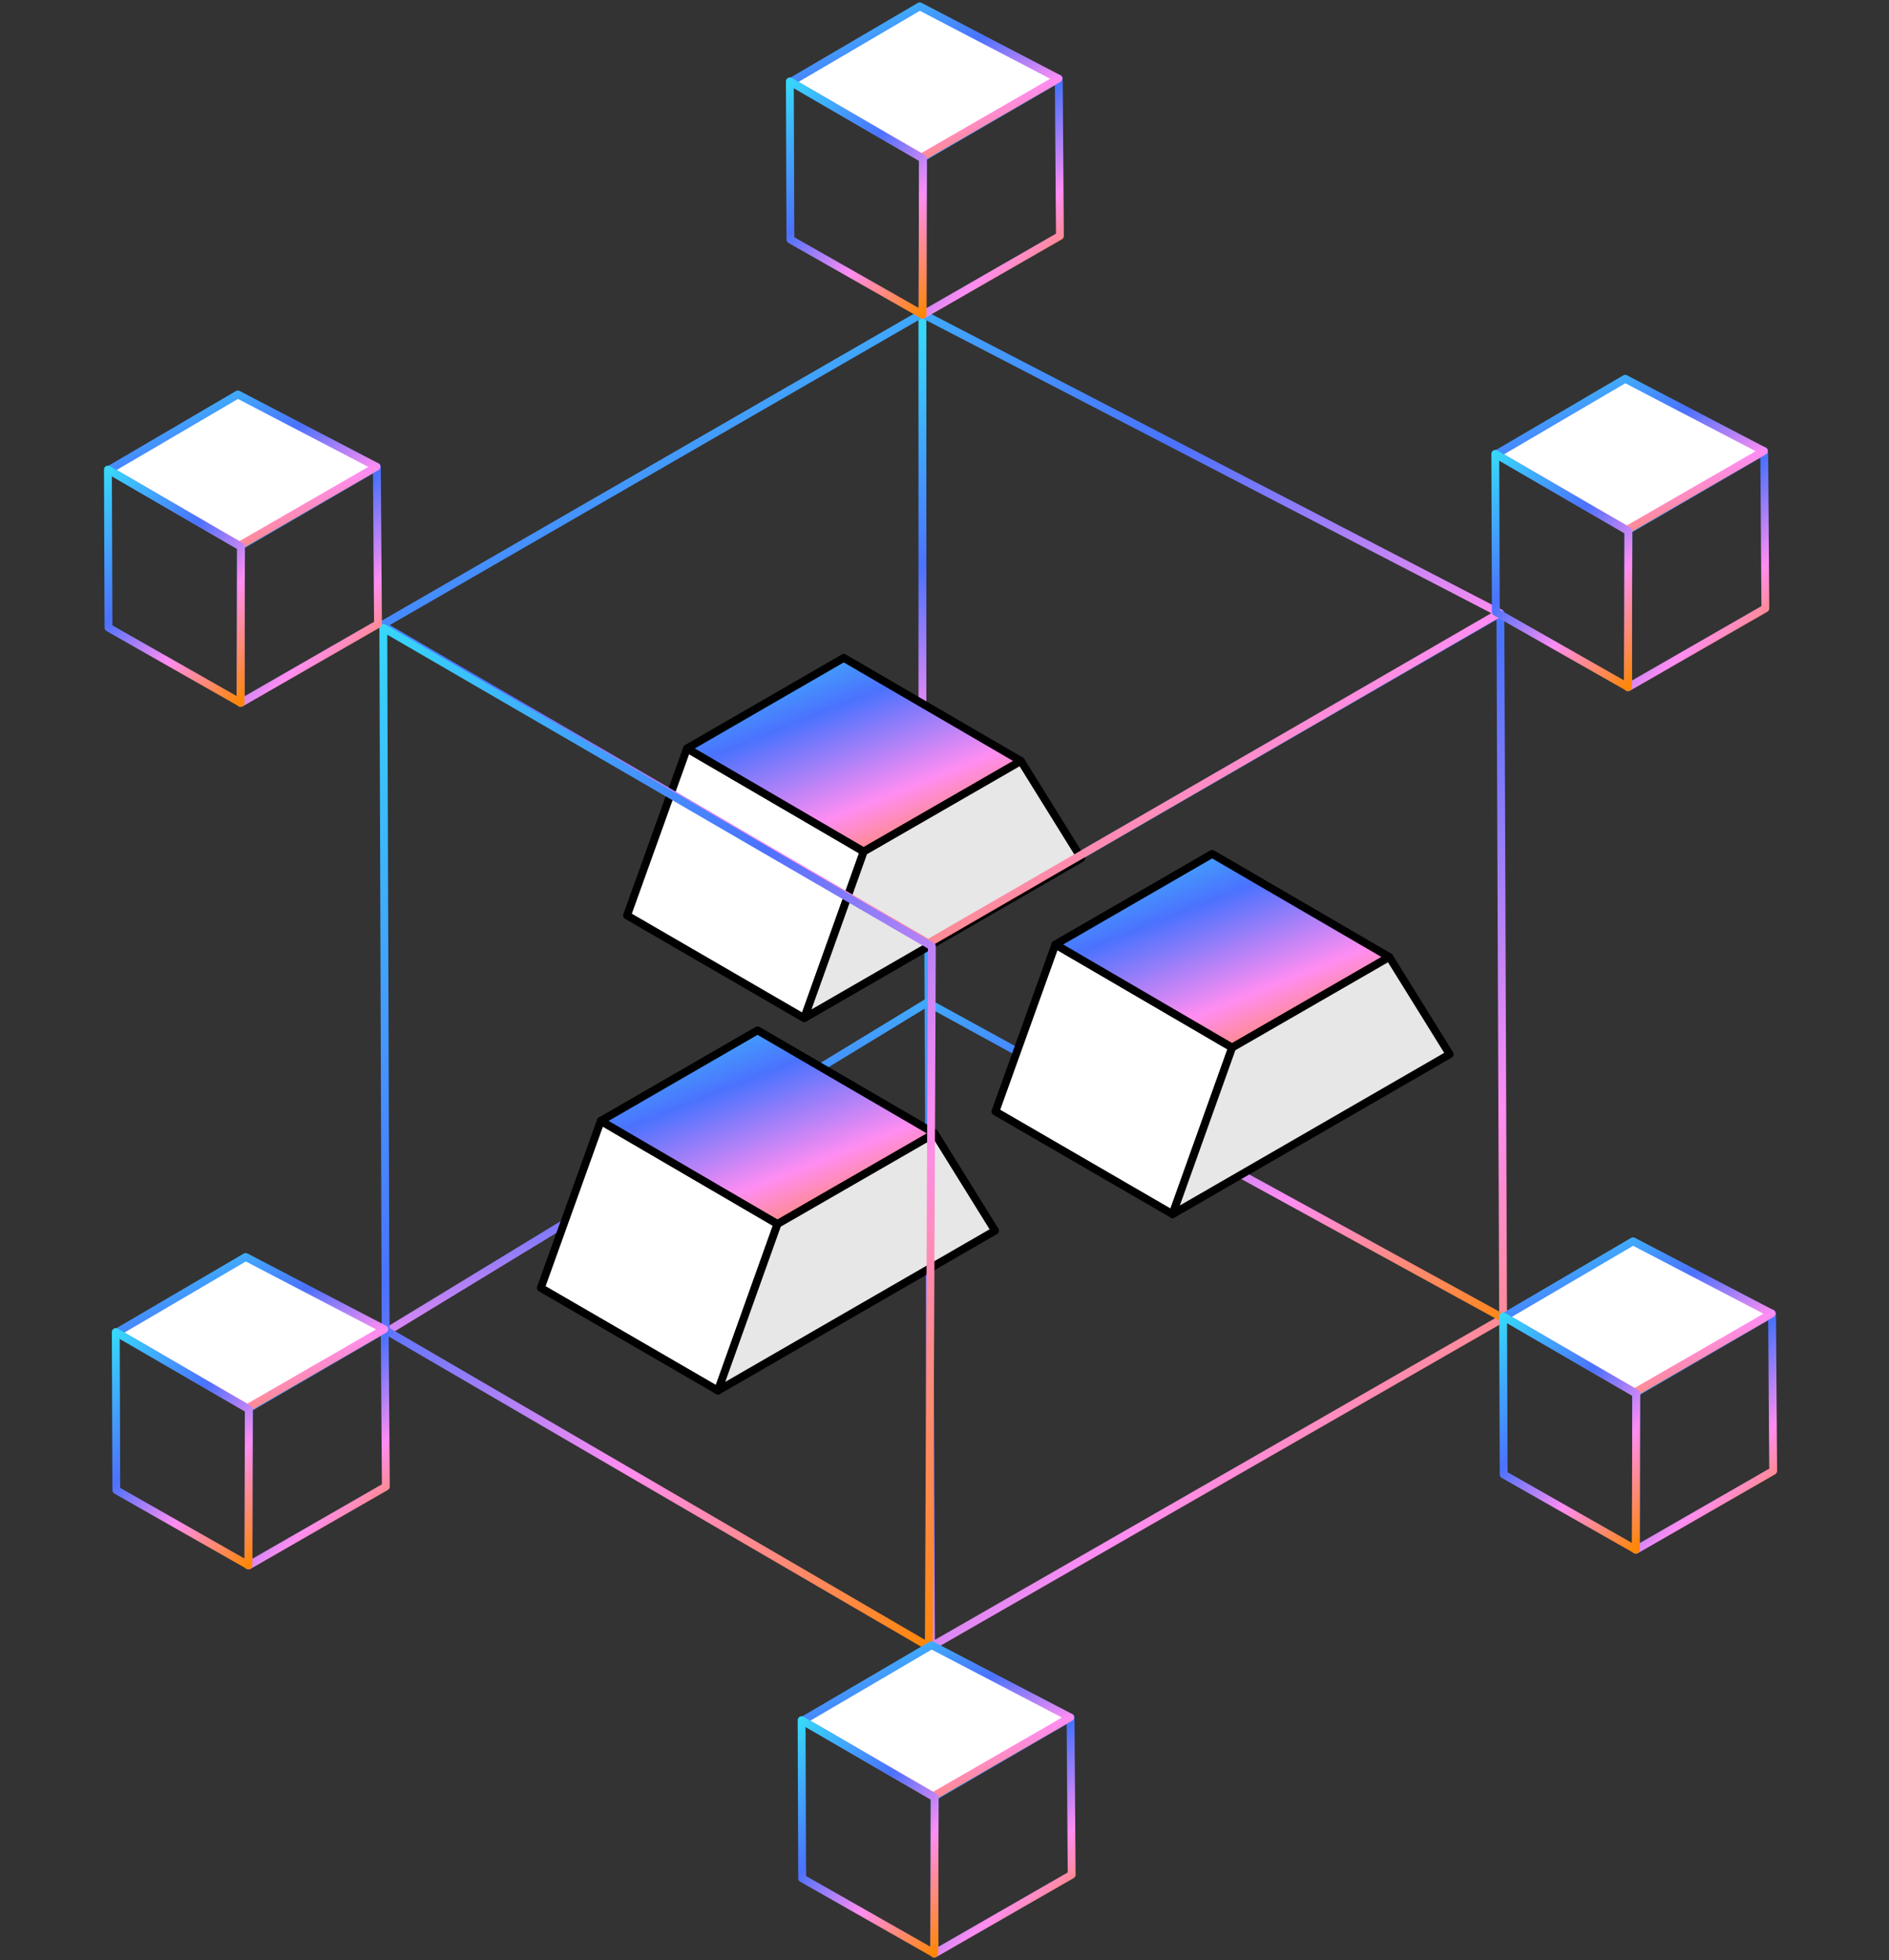
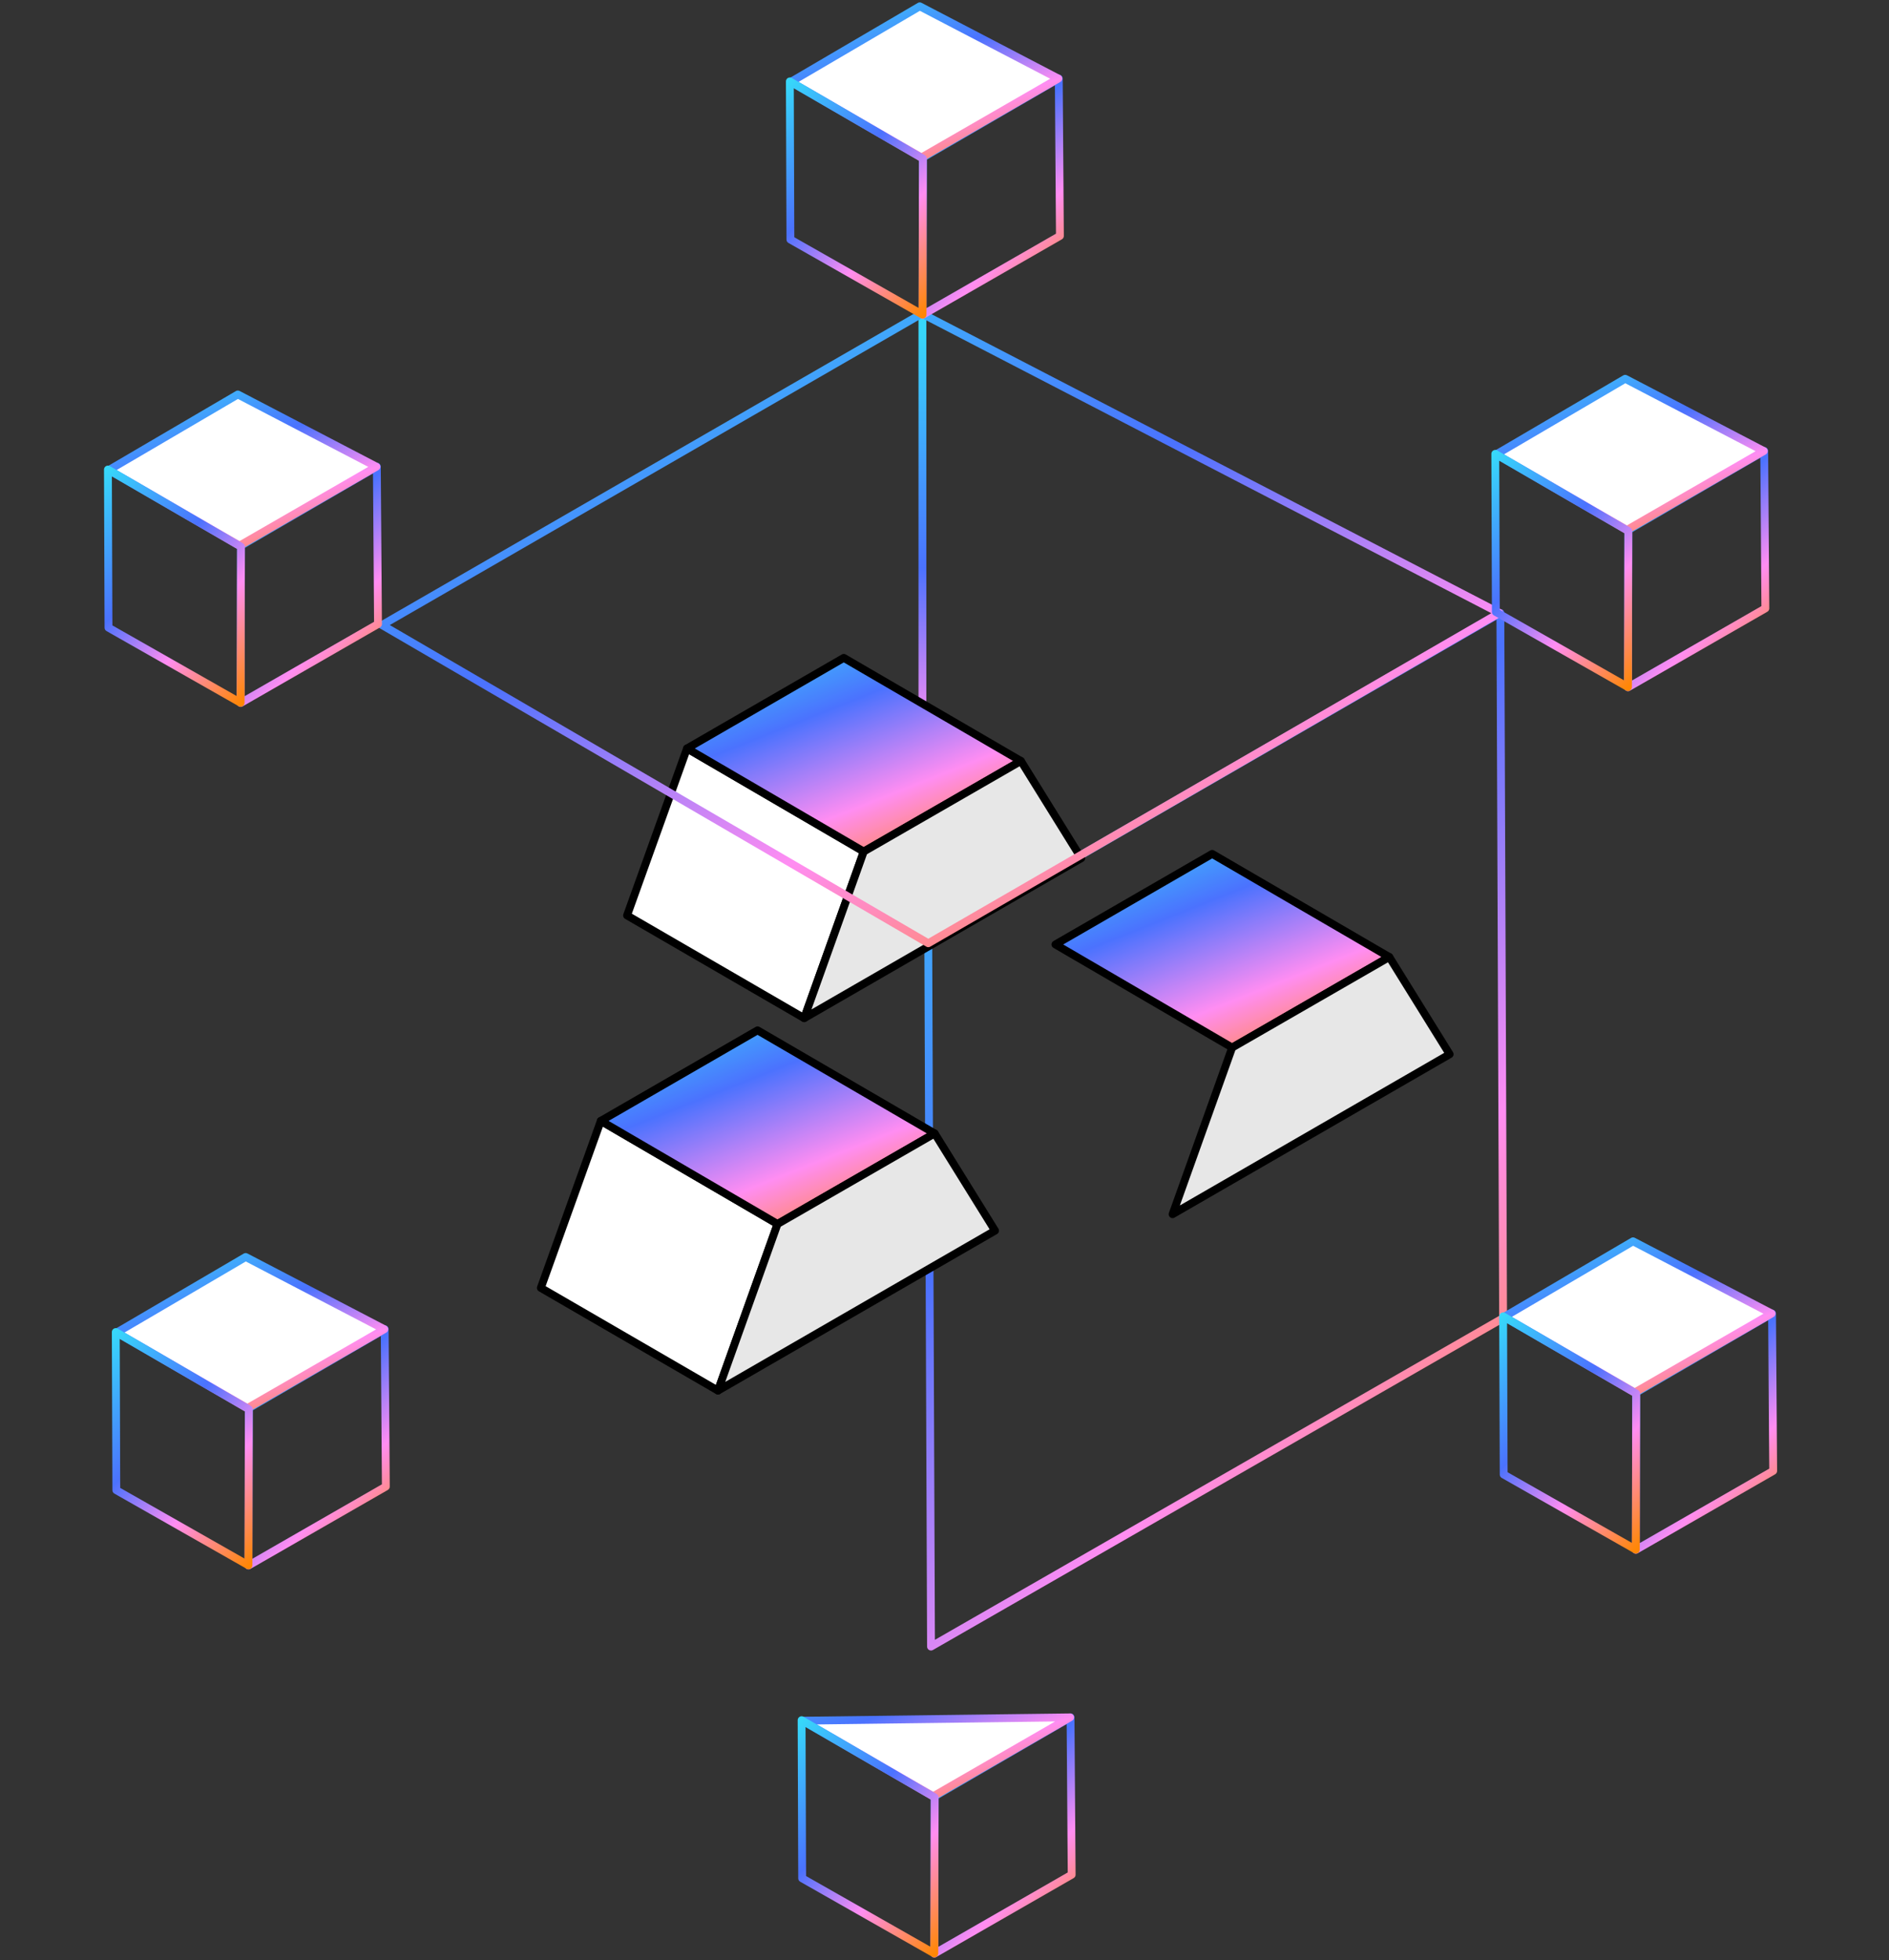
<svg xmlns="http://www.w3.org/2000/svg" fill="none" viewBox="0 0 482 500" height="500" width="482">
  <rect x="0" y="0" width="482" height="500" fill="#333333" stroke="none" />
  <path stroke-linejoin="round" stroke-linecap="round" stroke-width="2" stroke="url(#paint0_linear_328_11332)" d="M382.836 156.354L383.532 336.211L237.558 419.989L236.861 240.596L382.836 156.354Z" />
-   <path stroke-linejoin="round" stroke-linecap="round" stroke-width="2" stroke="url(#paint1_linear_328_11332)" d="M99.008 339.458L236.628 255.68L383.53 336.209" />
  <path stroke-linejoin="round" stroke-linecap="round" stroke-width="2" stroke="url(#paint2_linear_328_11332)" d="M235.366 80.894L235.365 225.509" />
-   <path stroke-linejoin="round" stroke-linecap="round" stroke-miterlimit="10" stroke-width="2" stroke="black" fill="white" d="M269.3 240.9L314.4 267.2L299.2 309.7L254 283.5L269.3 240.9Z" />
  <path stroke-linejoin="round" stroke-linecap="round" stroke-width="2" stroke="black" fill="url(#paint3_linear_328_11332)" d="M269.299 240.901L309.299 217.801L354.499 244.101L314.399 267.201L269.299 240.901Z" />
  <path stroke-linejoin="round" stroke-linecap="round" stroke-miterlimit="10" stroke-width="2" stroke="black" fill="#E7E7E7" d="M354.499 244.101L369.899 268.901L299.199 309.701L314.399 267.201L354.499 244.101Z" />
  <path stroke-linejoin="round" stroke-linecap="round" stroke-miterlimit="10" stroke-width="2" stroke="black" fill="white" d="M153.3 285.9L198.4 312.2L183.2 354.7L138 328.5L153.3 285.9Z" />
  <path stroke-linejoin="round" stroke-linecap="round" stroke-width="2" stroke="black" fill="url(#paint4_linear_328_11332)" d="M153.299 285.901L193.299 262.801L238.499 289.101L198.399 312.201L153.299 285.901Z" />
  <path stroke-linejoin="round" stroke-linecap="round" stroke-miterlimit="10" stroke-width="2" stroke="black" fill="#E7E7E7" d="M238.499 289.101L253.899 313.901L183.199 354.701L198.399 312.201L238.499 289.101Z" />
  <path stroke-linejoin="round" stroke-linecap="round" stroke-miterlimit="10" stroke-width="2" stroke="black" fill="white" d="M175.3 190.9L220.4 217.2L205.2 259.7L160 233.5L175.3 190.9Z" />
  <path stroke-linejoin="round" stroke-linecap="round" stroke-width="2" stroke="black" fill="url(#paint5_linear_328_11332)" d="M175.299 190.901L215.299 167.801L260.499 194.101L220.399 217.201L175.299 190.901Z" />
  <path stroke-linejoin="round" stroke-linecap="round" stroke-miterlimit="10" stroke-width="2" stroke="black" fill="#E7E7E7" d="M260.499 194.101L275.899 218.901L205.199 259.701L220.399 217.201L260.499 194.101Z" />
  <path stroke-linejoin="round" stroke-linecap="round" stroke-width="2" stroke="url(#paint6_linear_328_11332)" d="M236.861 240.595L97.471 159.428L235.236 80L382.603 156.352L236.861 240.595Z" />
-   <path stroke-linejoin="round" stroke-linecap="round" stroke-width="2" stroke="url(#paint7_linear_328_11332)" d="M237 419.999L98.391 339.284L97.809 160.152L237.778 241.378L237 419.999Z" />
  <path stroke-linejoin="round" stroke-linecap="round" stroke-width="2" stroke="url(#paint8_linear_328_11332)" d="M270.158 20.041L270.45 60.177L235.408 80.307L235.489 40.171L270.158 20.041Z" />
  <path stroke-linejoin="round" stroke-linecap="round" stroke-width="2" stroke="url(#paint9_linear_328_11332)" fill="white" d="M235.115 40.171L201.777 20.893L234.689 1.615L270.05 20.041L235.115 40.171Z" />
  <path stroke-linejoin="round" stroke-linecap="round" stroke-width="2" stroke="url(#paint10_linear_328_11332)" d="M235.395 80.258L201.68 61.099L201.539 20.761L235.489 40.447L235.395 80.258Z" />
  <path stroke-linejoin="round" stroke-linecap="round" stroke-width="2" stroke="url(#paint11_linear_328_11332)" d="M450.158 115.041L450.45 155.177L415.408 175.307L415.489 135.171L450.158 115.041Z" />
  <path stroke-linejoin="round" stroke-linecap="round" stroke-width="2" stroke="url(#paint12_linear_328_11332)" fill="white" d="M415.115 135.171L381.777 115.893L414.689 96.615L450.05 115.041L415.115 135.171Z" />
  <path stroke-linejoin="round" stroke-linecap="round" stroke-width="2" stroke="url(#paint13_linear_328_11332)" d="M415.395 175.258L381.68 156.099L381.539 115.761L415.489 135.447L415.395 175.258Z" />
  <path stroke-linejoin="round" stroke-linecap="round" stroke-width="2" stroke="url(#paint14_linear_328_11332)" d="M452.158 335.041L452.45 375.177L417.408 395.307L417.489 355.171L452.158 335.041Z" />
  <path stroke-linejoin="round" stroke-linecap="round" stroke-width="2" stroke="url(#paint15_linear_328_11332)" fill="white" d="M417.115 355.171L383.777 335.893L416.689 316.615L452.05 335.041L417.115 355.171Z" />
  <path stroke-linejoin="round" stroke-linecap="round" stroke-width="2" stroke="url(#paint16_linear_328_11332)" d="M417.395 395.258L383.68 376.099L383.539 335.761L417.489 355.447L417.395 395.258Z" />
  <path stroke-linejoin="round" stroke-linecap="round" stroke-width="2" stroke="url(#paint17_linear_328_11332)" d="M98.158 339.041L98.45 379.177L63.408 399.307L63.489 359.171L98.158 339.041Z" />
  <path stroke-linejoin="round" stroke-linecap="round" stroke-width="2" stroke="url(#paint18_linear_328_11332)" fill="white" d="M63.115 359.171L29.777 339.893L62.689 320.615L98.049 339.041L63.115 359.171Z" />
  <path stroke-linejoin="round" stroke-linecap="round" stroke-width="2" stroke="url(#paint19_linear_328_11332)" d="M63.395 399.258L29.68 380.099L29.539 339.761L63.489 359.447L63.395 399.258Z" />
  <path stroke-linejoin="round" stroke-linecap="round" stroke-width="2" stroke="url(#paint20_linear_328_11332)" d="M273.158 438.041L273.45 478.177L238.408 498.307L238.489 458.171L273.158 438.041Z" />
-   <path stroke-linejoin="round" stroke-linecap="round" stroke-width="2" stroke="url(#paint21_linear_328_11332)" fill="white" d="M238.115 458.171L204.777 438.893L237.689 419.615L273.05 438.041L238.115 458.171Z" />
+   <path stroke-linejoin="round" stroke-linecap="round" stroke-width="2" stroke="url(#paint21_linear_328_11332)" fill="white" d="M238.115 458.171L204.777 438.893L273.05 438.041L238.115 458.171Z" />
  <path stroke-linejoin="round" stroke-linecap="round" stroke-width="2" stroke="url(#paint22_linear_328_11332)" d="M238.395 498.258L204.68 479.099L204.539 438.761L238.489 458.447L238.395 498.258Z" />
  <path stroke-linejoin="round" stroke-linecap="round" stroke-width="2" stroke="url(#paint23_linear_328_11332)" d="M96.158 119.041L96.45 159.177L61.408 179.307L61.489 139.171L96.158 119.041Z" />
  <path stroke-linejoin="round" stroke-linecap="round" stroke-width="2" stroke="url(#paint24_linear_328_11332)" fill="white" d="M61.115 139.171L27.777 119.893L60.689 100.615L96.049 119.041L61.115 139.171Z" />
  <path stroke-linejoin="round" stroke-linecap="round" stroke-width="2" stroke="url(#paint25_linear_328_11332)" d="M61.395 179.258L27.68 160.099L27.539 119.761L61.489 139.447L61.395 179.258Z" />
  <defs>
    <linearGradient gradientUnits="userSpaceOnUse" y2="354.998" x2="441.989" y1="163.628" x1="229.995" id="paint0_linear_328_11332">
      <stop stop-color="#37D7FA" />
      <stop stop-color="#4B72FE" offset="0.4" />
      <stop stop-color="#FF8DF2" offset="0.68" />
      <stop stop-color="#FF8705" offset="1" />
    </linearGradient>
    <linearGradient gradientUnits="userSpaceOnUse" y2="389.115" x2="109.484" y1="257.991" x1="85.689" id="paint1_linear_328_11332">
      <stop stop-color="#37D7FA" />
      <stop stop-color="#4B72FE" offset="0.4" />
      <stop stop-color="#FF8DF2" offset="0.68" />
      <stop stop-color="#FF8705" offset="1" />
    </linearGradient>
    <linearGradient gradientUnits="userSpaceOnUse" y2="234.721" x2="235.365" y1="84.885" x1="235.365" id="paint2_linear_328_11332">
      <stop stop-color="#37D7FA" />
      <stop stop-color="#4B72FE" offset="0.4" />
      <stop stop-color="#FF8DF2" offset="0.68" />
      <stop stop-color="#FF8705" offset="1" />
    </linearGradient>
    <linearGradient gradientUnits="userSpaceOnUse" y2="289.851" x2="297.686" y1="217.67" x1="269.064" id="paint3_linear_328_11332">
      <stop stop-color="#37D7FA" />
      <stop stop-color="#4B72FE" offset="0.333" />
      <stop stop-color="#FF8DF2" offset="0.667" />
      <stop stop-color="#FF8705" offset="1" />
    </linearGradient>
    <linearGradient gradientUnits="userSpaceOnUse" y2="334.851" x2="181.686" y1="262.67" x1="153.064" id="paint4_linear_328_11332">
      <stop stop-color="#37D7FA" />
      <stop stop-color="#4B72FE" offset="0.333" />
      <stop stop-color="#FF8DF2" offset="0.667" />
      <stop stop-color="#FF8705" offset="1" />
    </linearGradient>
    <linearGradient gradientUnits="userSpaceOnUse" y2="239.851" x2="203.686" y1="167.67" x1="175.064" id="paint5_linear_328_11332">
      <stop stop-color="#37D7FA" />
      <stop stop-color="#4B72FE" offset="0.333" />
      <stop stop-color="#FF8DF2" offset="0.667" />
      <stop stop-color="#FF8705" offset="1" />
    </linearGradient>
    <linearGradient gradientUnits="userSpaceOnUse" y2="316.14" x2="164.552" y1="84.431" x1="84.123" id="paint6_linear_328_11332">
      <stop stop-color="#37D7FA" />
      <stop stop-color="#4B72FE" offset="0.4" />
      <stop stop-color="#FF8DF2" offset="0.68" />
      <stop stop-color="#FF8705" offset="1" />
    </linearGradient>
    <linearGradient gradientUnits="userSpaceOnUse" y2="349.255" x2="299.409" y1="167.323" x1="91.256" id="paint7_linear_328_11332">
      <stop stop-color="#37D7FA" />
      <stop stop-color="#4B72FE" offset="0.4" />
      <stop stop-color="#FF8DF2" offset="0.68" />
      <stop stop-color="#FF8705" offset="1" />
    </linearGradient>
    <linearGradient gradientUnits="userSpaceOnUse" y2="67.587" x2="282.4" y1="21.704" x1="233.768" id="paint8_linear_328_11332">
      <stop stop-color="#37D7FA" />
      <stop stop-color="#4B72FE" offset="0.4" />
      <stop stop-color="#FF8DF2" offset="0.68" />
      <stop stop-color="#FF8705" offset="1" />
    </linearGradient>
    <linearGradient gradientUnits="userSpaceOnUse" y2="58.276" x2="217.932" y1="2.679" x1="198.581" id="paint9_linear_328_11332">
      <stop stop-color="#37D7FA" />
      <stop stop-color="#4B72FE" offset="0.4" />
      <stop stop-color="#FF8DF2" offset="0.68" />
      <stop stop-color="#FF8705" offset="1" />
    </linearGradient>
    <linearGradient gradientUnits="userSpaceOnUse" y2="66.799" x2="247.901" y1="22.402" x1="199.95" id="paint10_linear_328_11332">
      <stop stop-color="#37D7FA" />
      <stop stop-color="#4B72FE" offset="0.4" />
      <stop stop-color="#FF8DF2" offset="0.68" />
      <stop stop-color="#FF8705" offset="1" />
    </linearGradient>
    <linearGradient gradientUnits="userSpaceOnUse" y2="162.587" x2="462.4" y1="116.704" x1="413.768" id="paint11_linear_328_11332">
      <stop stop-color="#37D7FA" />
      <stop stop-color="#4B72FE" offset="0.4" />
      <stop stop-color="#FF8DF2" offset="0.68" />
      <stop stop-color="#FF8705" offset="1" />
    </linearGradient>
    <linearGradient gradientUnits="userSpaceOnUse" y2="153.276" x2="397.932" y1="97.679" x1="378.581" id="paint12_linear_328_11332">
      <stop stop-color="#37D7FA" />
      <stop stop-color="#4B72FE" offset="0.4" />
      <stop stop-color="#FF8DF2" offset="0.68" />
      <stop stop-color="#FF8705" offset="1" />
    </linearGradient>
    <linearGradient gradientUnits="userSpaceOnUse" y2="161.799" x2="427.901" y1="117.403" x1="379.95" id="paint13_linear_328_11332">
      <stop stop-color="#37D7FA" />
      <stop stop-color="#4B72FE" offset="0.4" />
      <stop stop-color="#FF8DF2" offset="0.68" />
      <stop stop-color="#FF8705" offset="1" />
    </linearGradient>
    <linearGradient gradientUnits="userSpaceOnUse" y2="382.587" x2="464.4" y1="336.704" x1="415.768" id="paint14_linear_328_11332">
      <stop stop-color="#37D7FA" />
      <stop stop-color="#4B72FE" offset="0.4" />
      <stop stop-color="#FF8DF2" offset="0.68" />
      <stop stop-color="#FF8705" offset="1" />
    </linearGradient>
    <linearGradient gradientUnits="userSpaceOnUse" y2="373.276" x2="399.932" y1="317.679" x1="380.581" id="paint15_linear_328_11332">
      <stop stop-color="#37D7FA" />
      <stop stop-color="#4B72FE" offset="0.4" />
      <stop stop-color="#FF8DF2" offset="0.68" />
      <stop stop-color="#FF8705" offset="1" />
    </linearGradient>
    <linearGradient gradientUnits="userSpaceOnUse" y2="381.799" x2="429.901" y1="337.403" x1="381.95" id="paint16_linear_328_11332">
      <stop stop-color="#37D7FA" />
      <stop stop-color="#4B72FE" offset="0.4" />
      <stop stop-color="#FF8DF2" offset="0.68" />
      <stop stop-color="#FF8705" offset="1" />
    </linearGradient>
    <linearGradient gradientUnits="userSpaceOnUse" y2="386.587" x2="110.4" y1="340.704" x1="61.768" id="paint17_linear_328_11332">
      <stop stop-color="#37D7FA" />
      <stop stop-color="#4B72FE" offset="0.4" />
      <stop stop-color="#FF8DF2" offset="0.68" />
      <stop stop-color="#FF8705" offset="1" />
    </linearGradient>
    <linearGradient gradientUnits="userSpaceOnUse" y2="377.276" x2="45.932" y1="321.679" x1="26.581" id="paint18_linear_328_11332">
      <stop stop-color="#37D7FA" />
      <stop stop-color="#4B72FE" offset="0.4" />
      <stop stop-color="#FF8DF2" offset="0.68" />
      <stop stop-color="#FF8705" offset="1" />
    </linearGradient>
    <linearGradient gradientUnits="userSpaceOnUse" y2="385.799" x2="75.901" y1="341.403" x1="27.95" id="paint19_linear_328_11332">
      <stop stop-color="#37D7FA" />
      <stop stop-color="#4B72FE" offset="0.4" />
      <stop stop-color="#FF8DF2" offset="0.68" />
      <stop stop-color="#FF8705" offset="1" />
    </linearGradient>
    <linearGradient gradientUnits="userSpaceOnUse" y2="485.587" x2="285.4" y1="439.704" x1="236.768" id="paint20_linear_328_11332">
      <stop stop-color="#37D7FA" />
      <stop stop-color="#4B72FE" offset="0.4" />
      <stop stop-color="#FF8DF2" offset="0.68" />
      <stop stop-color="#FF8705" offset="1" />
    </linearGradient>
    <linearGradient gradientUnits="userSpaceOnUse" y2="476.276" x2="220.932" y1="420.679" x1="201.581" id="paint21_linear_328_11332">
      <stop stop-color="#37D7FA" />
      <stop stop-color="#4B72FE" offset="0.4" />
      <stop stop-color="#FF8DF2" offset="0.68" />
      <stop stop-color="#FF8705" offset="1" />
    </linearGradient>
    <linearGradient gradientUnits="userSpaceOnUse" y2="484.799" x2="250.901" y1="440.403" x1="202.95" id="paint22_linear_328_11332">
      <stop stop-color="#37D7FA" />
      <stop stop-color="#4B72FE" offset="0.4" />
      <stop stop-color="#FF8DF2" offset="0.68" />
      <stop stop-color="#FF8705" offset="1" />
    </linearGradient>
    <linearGradient gradientUnits="userSpaceOnUse" y2="166.587" x2="108.4" y1="120.704" x1="59.768" id="paint23_linear_328_11332">
      <stop stop-color="#37D7FA" />
      <stop stop-color="#4B72FE" offset="0.4" />
      <stop stop-color="#FF8DF2" offset="0.68" />
      <stop stop-color="#FF8705" offset="1" />
    </linearGradient>
    <linearGradient gradientUnits="userSpaceOnUse" y2="157.276" x2="43.932" y1="101.679" x1="24.581" id="paint24_linear_328_11332">
      <stop stop-color="#37D7FA" />
      <stop stop-color="#4B72FE" offset="0.4" />
      <stop stop-color="#FF8DF2" offset="0.68" />
      <stop stop-color="#FF8705" offset="1" />
    </linearGradient>
    <linearGradient gradientUnits="userSpaceOnUse" y2="165.799" x2="73.901" y1="121.403" x1="25.95" id="paint25_linear_328_11332">
      <stop stop-color="#37D7FA" />
      <stop stop-color="#4B72FE" offset="0.4" />
      <stop stop-color="#FF8DF2" offset="0.68" />
      <stop stop-color="#FF8705" offset="1" />
    </linearGradient>
  </defs>
</svg>